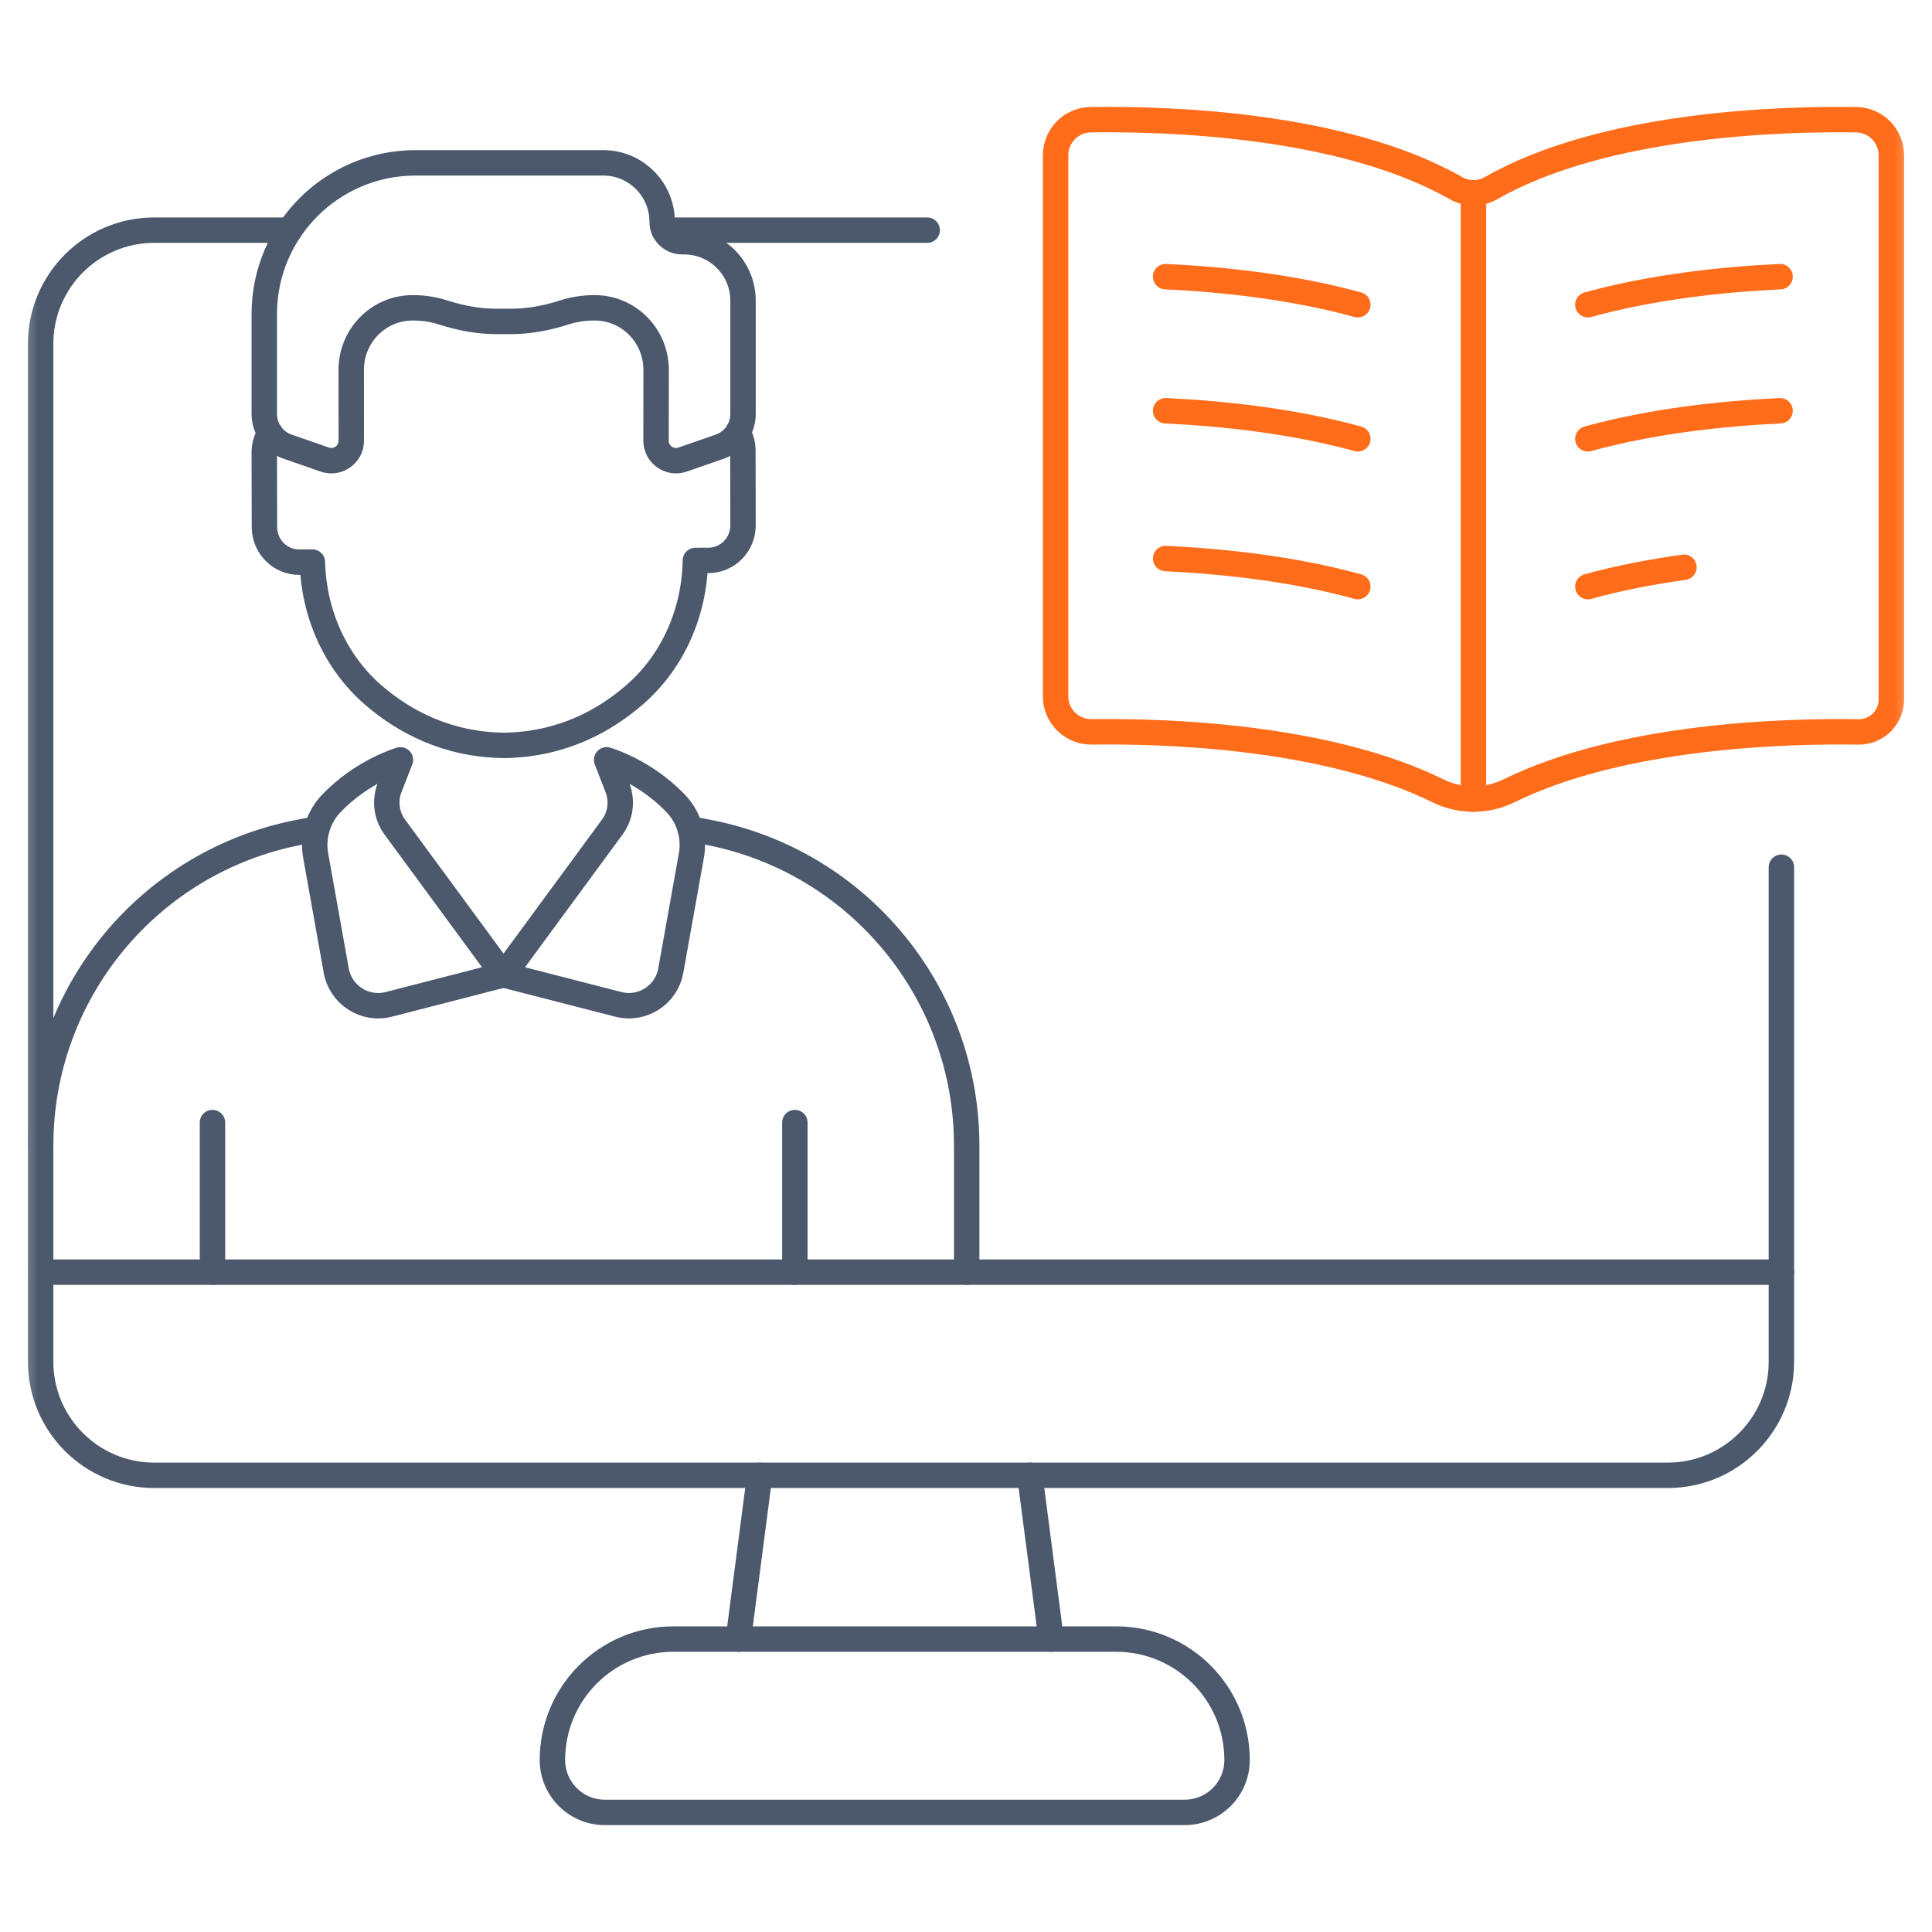
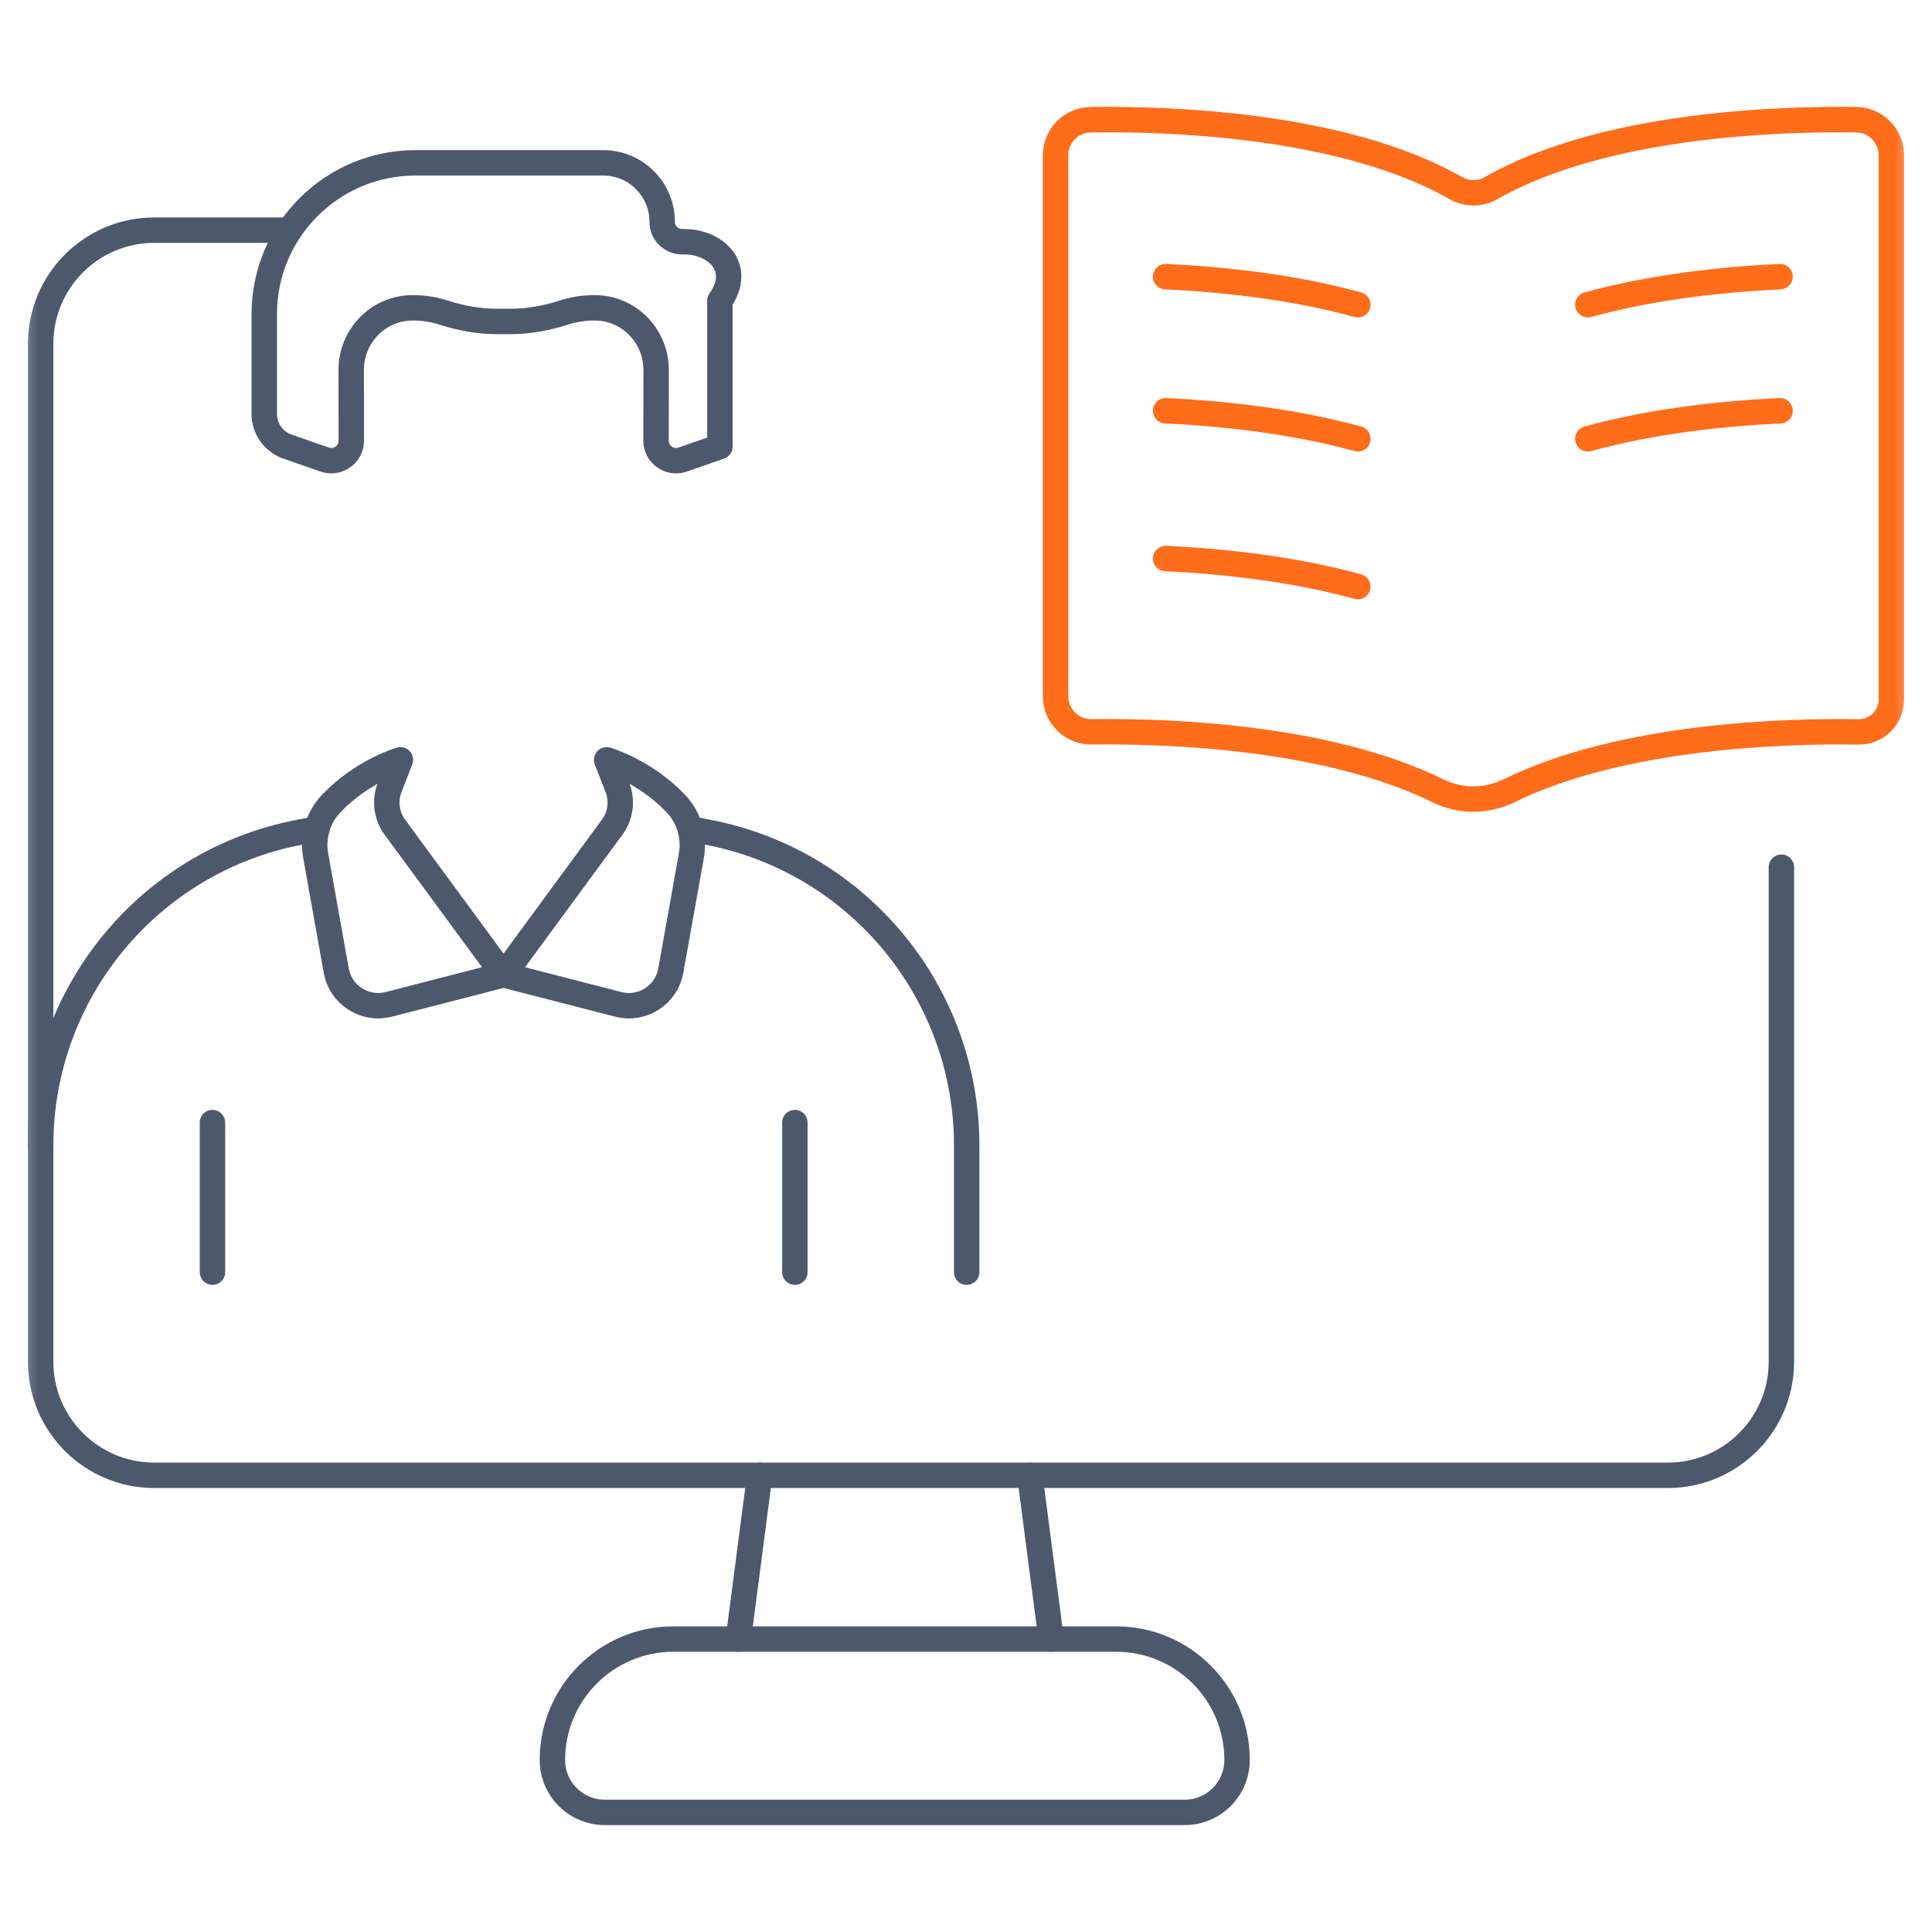
<svg xmlns="http://www.w3.org/2000/svg" width="76" height="76" viewBox="0 0 76 76" fill="none">
  <path d="M8.358 44.159V50.044" stroke="#4C596D" stroke-miterlimit="10" stroke-linecap="round" stroke-linejoin="round" />
  <path d="M31.268 44.159V50.044" stroke="#4C596D" stroke-miterlimit="10" stroke-linecap="round" stroke-linejoin="round" />
  <mask id="mask0_11085_3001" style="mask-type:luminance" maskUnits="userSpaceOnUse" x="0" y="0" width="76" height="76">
    <path d="M0.5 0.5H75.5V75.5H0.5V0.5Z" fill="white" />
  </mask>
  <g mask="url(#mask0_11085_3001)">
    <path d="M53.414 11.987C50.839 11.276 48.071 10.988 45.853 10.883" stroke="#FF6C1A" stroke-miterlimit="10" stroke-linecap="round" stroke-linejoin="round" />
    <path d="M53.414 17.262C50.839 16.552 48.071 16.263 45.853 16.158" stroke="#FF6C1A" stroke-miterlimit="10" stroke-linecap="round" stroke-linejoin="round" />
    <path d="M53.414 23.076C50.839 22.365 48.071 22.077 45.853 21.971" stroke="#FF6C1A" stroke-miterlimit="10" stroke-linecap="round" stroke-linejoin="round" />
    <path d="M62.462 11.987C65.037 11.276 67.805 10.988 70.023 10.883" stroke="#FF6C1A" stroke-miterlimit="10" stroke-linecap="round" stroke-linejoin="round" />
    <path d="M62.462 17.262C65.037 16.552 67.805 16.263 70.023 16.158" stroke="#FF6C1A" stroke-miterlimit="10" stroke-linecap="round" stroke-linejoin="round" />
-     <path d="M62.462 23.076C63.705 22.733 64.993 22.488 66.243 22.315" stroke="#FF6C1A" stroke-miterlimit="10" stroke-linecap="round" stroke-linejoin="round" />
-     <path d="M70.076 50.044H1.599" stroke="#4C596D" stroke-miterlimit="10" stroke-linecap="round" stroke-linejoin="round" />
-     <path d="M26.91 9.509H26.831C26.399 9.509 26.048 9.158 26.048 8.725C26.048 7.444 25.01 6.406 23.729 6.406H16.346C13.06 6.406 10.396 9.069 10.396 12.355V16.286C10.396 16.864 10.762 17.378 11.307 17.568L12.773 18.078C13.285 18.256 13.82 17.876 13.819 17.333L13.816 14.561C13.81 13.213 14.885 12.115 16.217 12.109L16.246 12.109C16.654 12.108 17.057 12.171 17.442 12.295C18.125 12.514 18.832 12.647 19.549 12.644H20.077C20.794 12.647 21.501 12.514 22.183 12.295C22.569 12.171 22.972 12.108 23.379 12.109L23.408 12.109C24.74 12.115 25.816 13.213 25.81 14.561L25.807 17.334C25.806 17.876 26.341 18.256 26.854 18.078L28.319 17.568C28.864 17.378 29.229 16.864 29.229 16.286V11.828C29.229 10.547 28.191 9.509 26.91 9.509Z" stroke="#4C596D" stroke-miterlimit="10" stroke-linecap="round" stroke-linejoin="round" />
-     <path d="M10.622 17.033C10.479 17.253 10.396 17.516 10.396 17.799L10.403 20.739C10.406 21.501 11.019 22.117 11.772 22.114L12.288 22.111C12.339 24.115 13.179 26.04 14.687 27.343C15.901 28.392 17.606 29.305 19.852 29.321C22.098 29.286 23.795 28.358 25 27.299C26.497 25.983 27.321 24.051 27.355 22.047L27.871 22.045C28.624 22.042 29.233 21.421 29.229 20.659L29.223 17.718C29.222 17.457 29.148 17.214 29.022 17.006" stroke="#4C596D" stroke-miterlimit="10" stroke-linecap="round" stroke-linejoin="round" />
+     <path d="M26.91 9.509H26.831C26.399 9.509 26.048 9.158 26.048 8.725C26.048 7.444 25.01 6.406 23.729 6.406H16.346C13.06 6.406 10.396 9.069 10.396 12.355V16.286C10.396 16.864 10.762 17.378 11.307 17.568L12.773 18.078C13.285 18.256 13.82 17.876 13.819 17.333L13.816 14.561C13.81 13.213 14.885 12.115 16.217 12.109L16.246 12.109C16.654 12.108 17.057 12.171 17.442 12.295C18.125 12.514 18.832 12.647 19.549 12.644H20.077C20.794 12.647 21.501 12.514 22.183 12.295C22.569 12.171 22.972 12.108 23.379 12.109L23.408 12.109C24.74 12.115 25.816 13.213 25.81 14.561L25.807 17.334C25.806 17.876 26.341 18.256 26.854 18.078L28.319 17.568V11.828C29.229 10.547 28.191 9.509 26.91 9.509Z" stroke="#4C596D" stroke-miterlimit="10" stroke-linecap="round" stroke-linejoin="round" />
    <path d="M13.227 38.182L12.417 33.65C12.285 32.911 12.512 32.153 13.03 31.609C14.261 30.318 15.751 29.89 15.751 29.89L15.325 30.988C15.125 31.505 15.202 32.088 15.53 32.535L19.802 38.349L15.293 39.509C14.35 39.752 13.399 39.141 13.227 38.182Z" stroke="#4C596D" stroke-miterlimit="10" stroke-linecap="round" stroke-linejoin="round" />
    <path d="M26.387 38.182L27.198 33.65C27.33 32.911 27.103 32.153 26.585 31.609C25.354 30.318 23.863 29.89 23.863 29.89L24.29 30.988C24.49 31.505 24.413 32.088 24.084 32.535L19.813 38.349L24.322 39.509C25.265 39.752 26.216 39.141 26.387 38.182Z" stroke="#4C596D" stroke-miterlimit="10" stroke-linecap="round" stroke-linejoin="round" />
    <path d="M38.027 50.044V45.062C38.027 39.046 33.757 33.876 27.85 32.739C27.657 32.702 27.411 32.655 27.148 32.604" stroke="#4C596D" stroke-miterlimit="10" stroke-linecap="round" stroke-linejoin="round" />
    <path d="M12.466 32.606L11.776 32.739C5.868 33.876 1.599 39.046 1.599 45.062" stroke="#4C596D" stroke-miterlimit="10" stroke-linecap="round" stroke-linejoin="round" />
-     <path d="M36.473 9.054H26.122" stroke="#4C596D" stroke-miterlimit="10" stroke-linecap="round" stroke-linejoin="round" />
    <path d="M11.396 9.054H6.068C3.6 9.054 1.599 11.055 1.599 13.523V53.566C1.599 56.034 3.6 58.035 6.068 58.035H65.607C68.075 58.035 70.076 56.034 70.076 53.566V34.114" stroke="#4C596D" stroke-miterlimit="10" stroke-linecap="round" stroke-linejoin="round" />
    <path d="M57.272 7.401C52.817 4.858 45.839 4.665 42.901 4.709C42.137 4.721 41.524 5.344 41.524 6.109V27.39C41.524 28.172 42.164 28.801 42.946 28.79C45.758 28.75 52.139 28.931 56.571 31.111C57.454 31.545 58.482 31.539 59.366 31.105C63.862 28.899 70.363 28.747 73.105 28.792C73.818 28.804 74.401 28.228 74.401 27.515V6.109C74.401 5.344 73.789 4.721 73.025 4.709C70.087 4.665 63.112 4.858 58.657 7.399C58.227 7.644 57.702 7.646 57.272 7.401Z" stroke="#FF6C1A" stroke-miterlimit="10" stroke-linecap="round" stroke-linejoin="round" />
-     <path d="M57.963 31.432V7.583" stroke="#FF6C1A" stroke-miterlimit="10" stroke-linecap="round" stroke-linejoin="round" />
    <path d="M21.731 69.234C21.731 66.607 23.861 64.477 26.488 64.477H43.907C46.533 64.477 48.663 66.607 48.663 69.234C48.663 70.373 47.74 71.295 46.602 71.295H23.792C22.654 71.295 21.731 70.373 21.731 69.234Z" stroke="#4C596D" stroke-miterlimit="10" stroke-linecap="round" stroke-linejoin="round" />
    <path d="M29.884 58.035L29.045 64.477" stroke="#4C596D" stroke-miterlimit="10" stroke-linecap="round" stroke-linejoin="round" />
    <path d="M41.349 64.477L40.51 58.035" stroke="#4C596D" stroke-miterlimit="10" stroke-linecap="round" stroke-linejoin="round" />
  </g>
</svg>